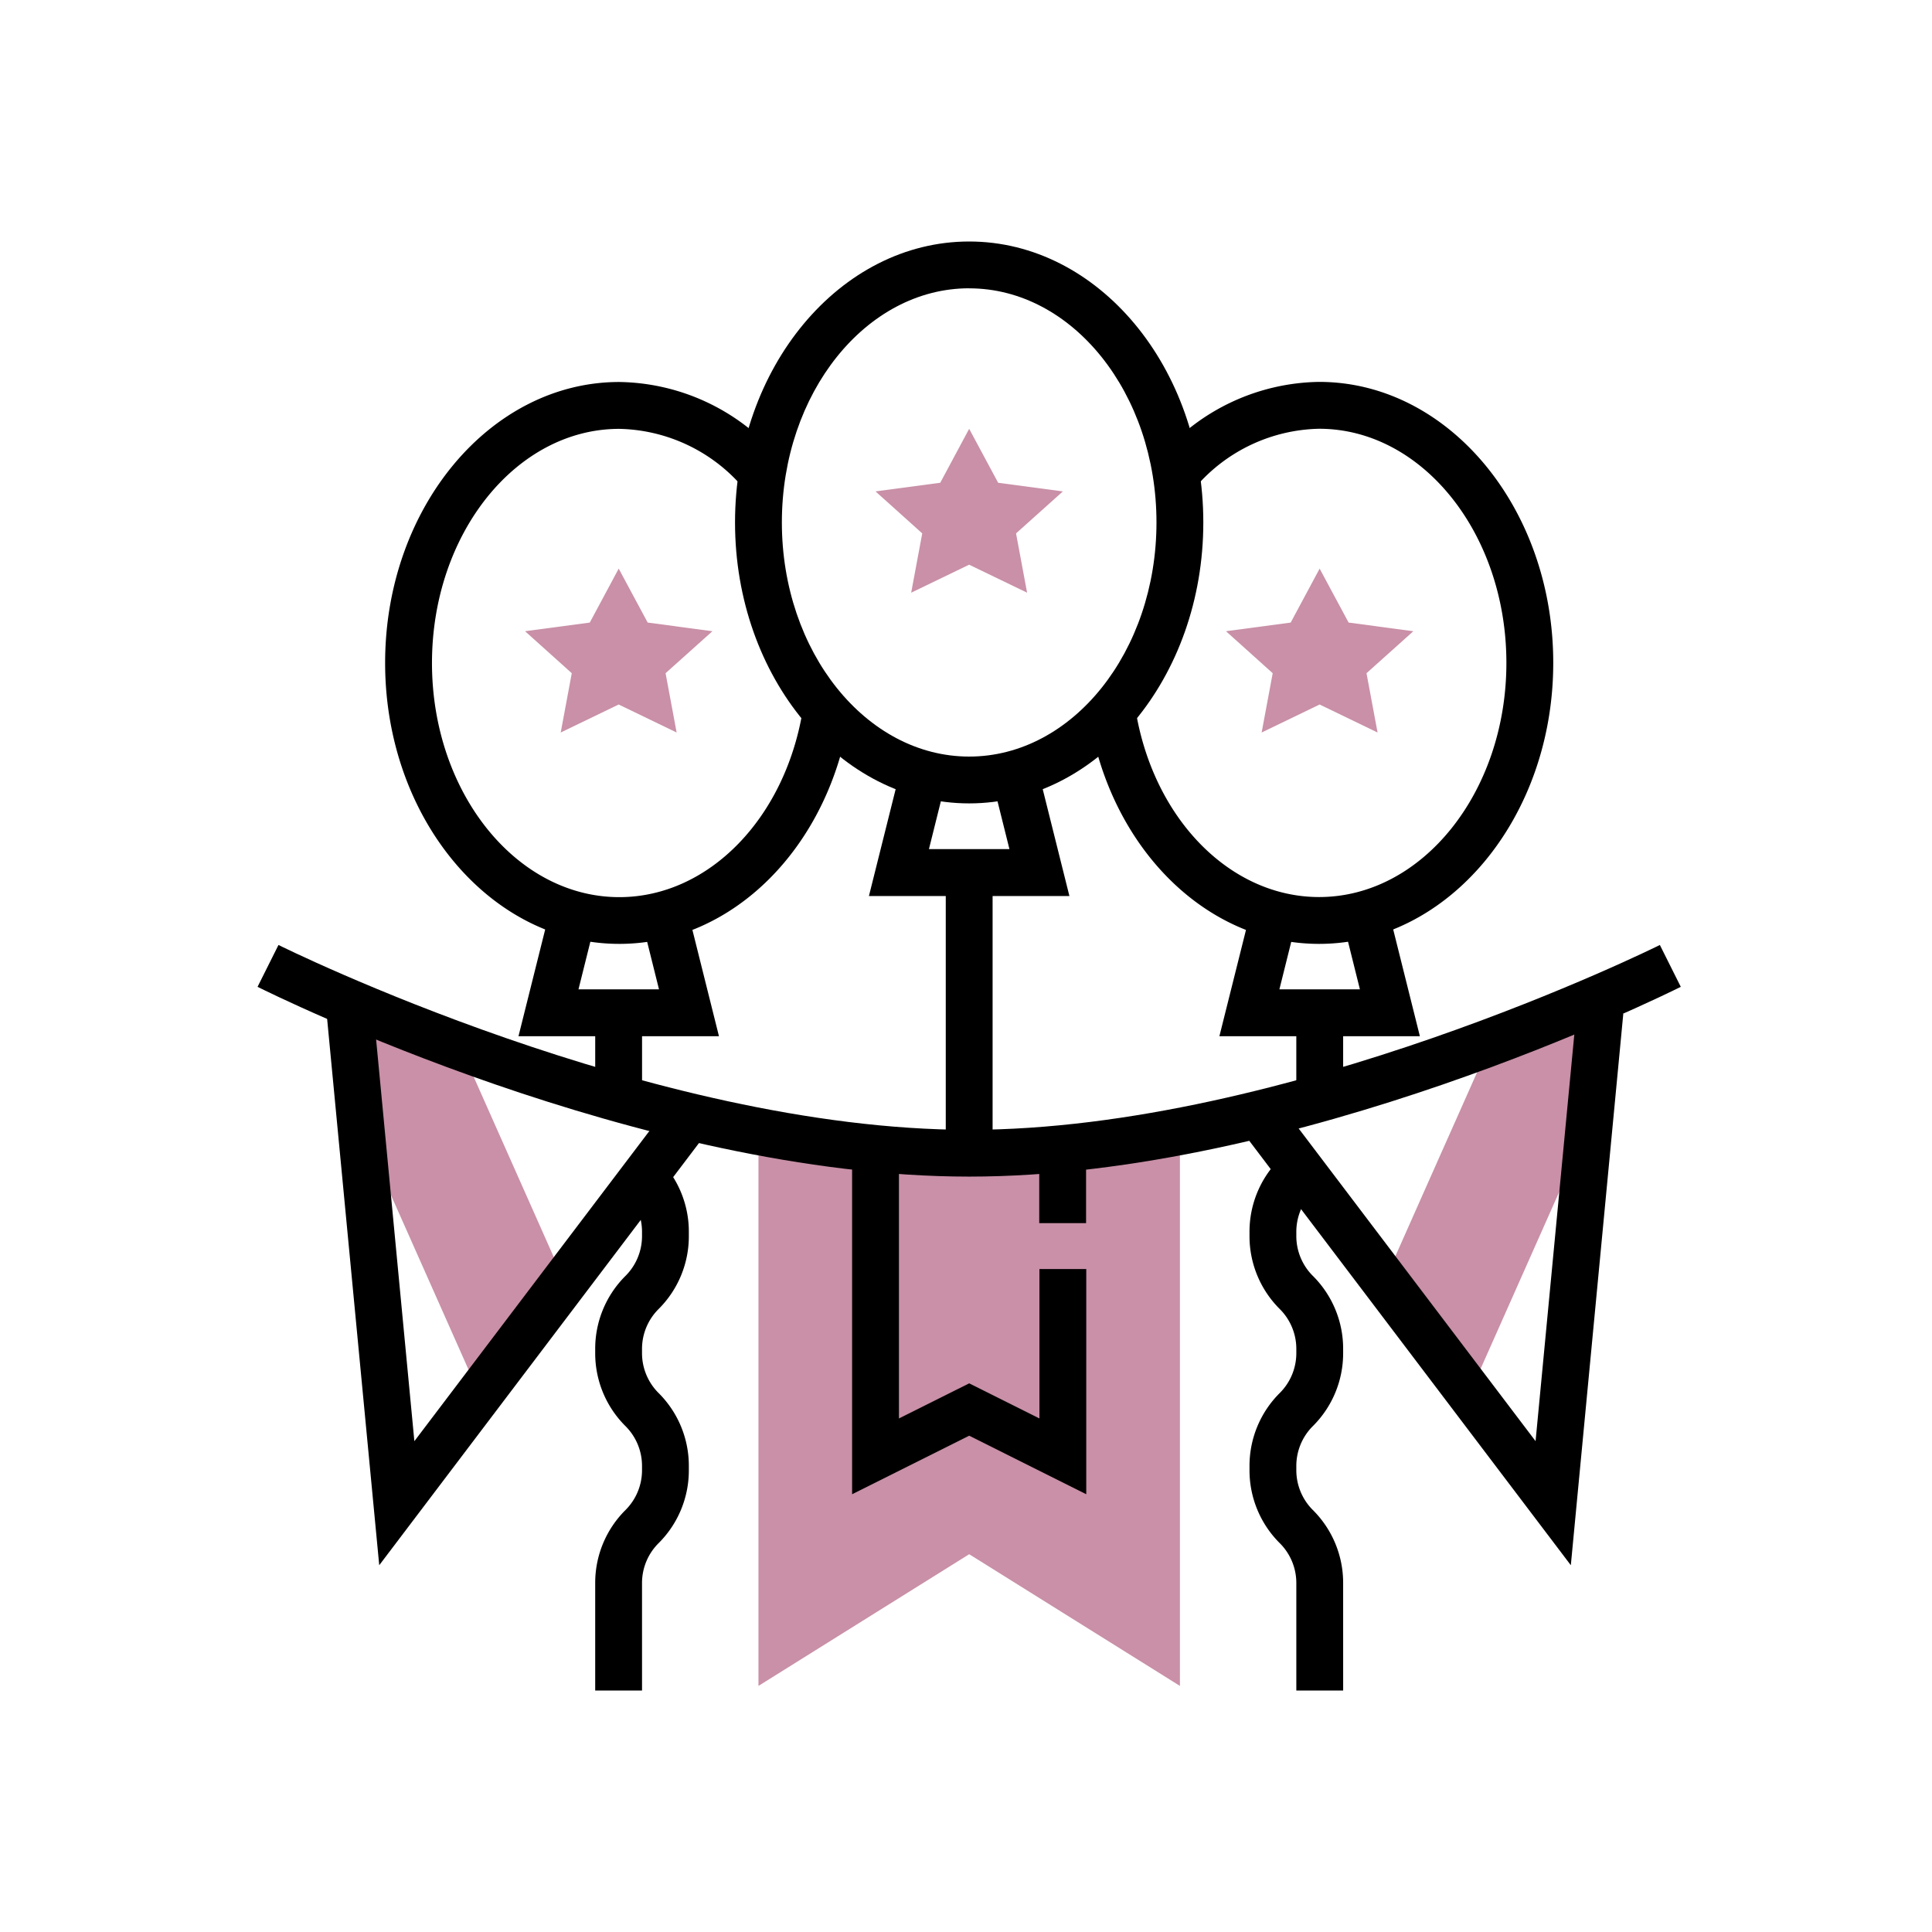
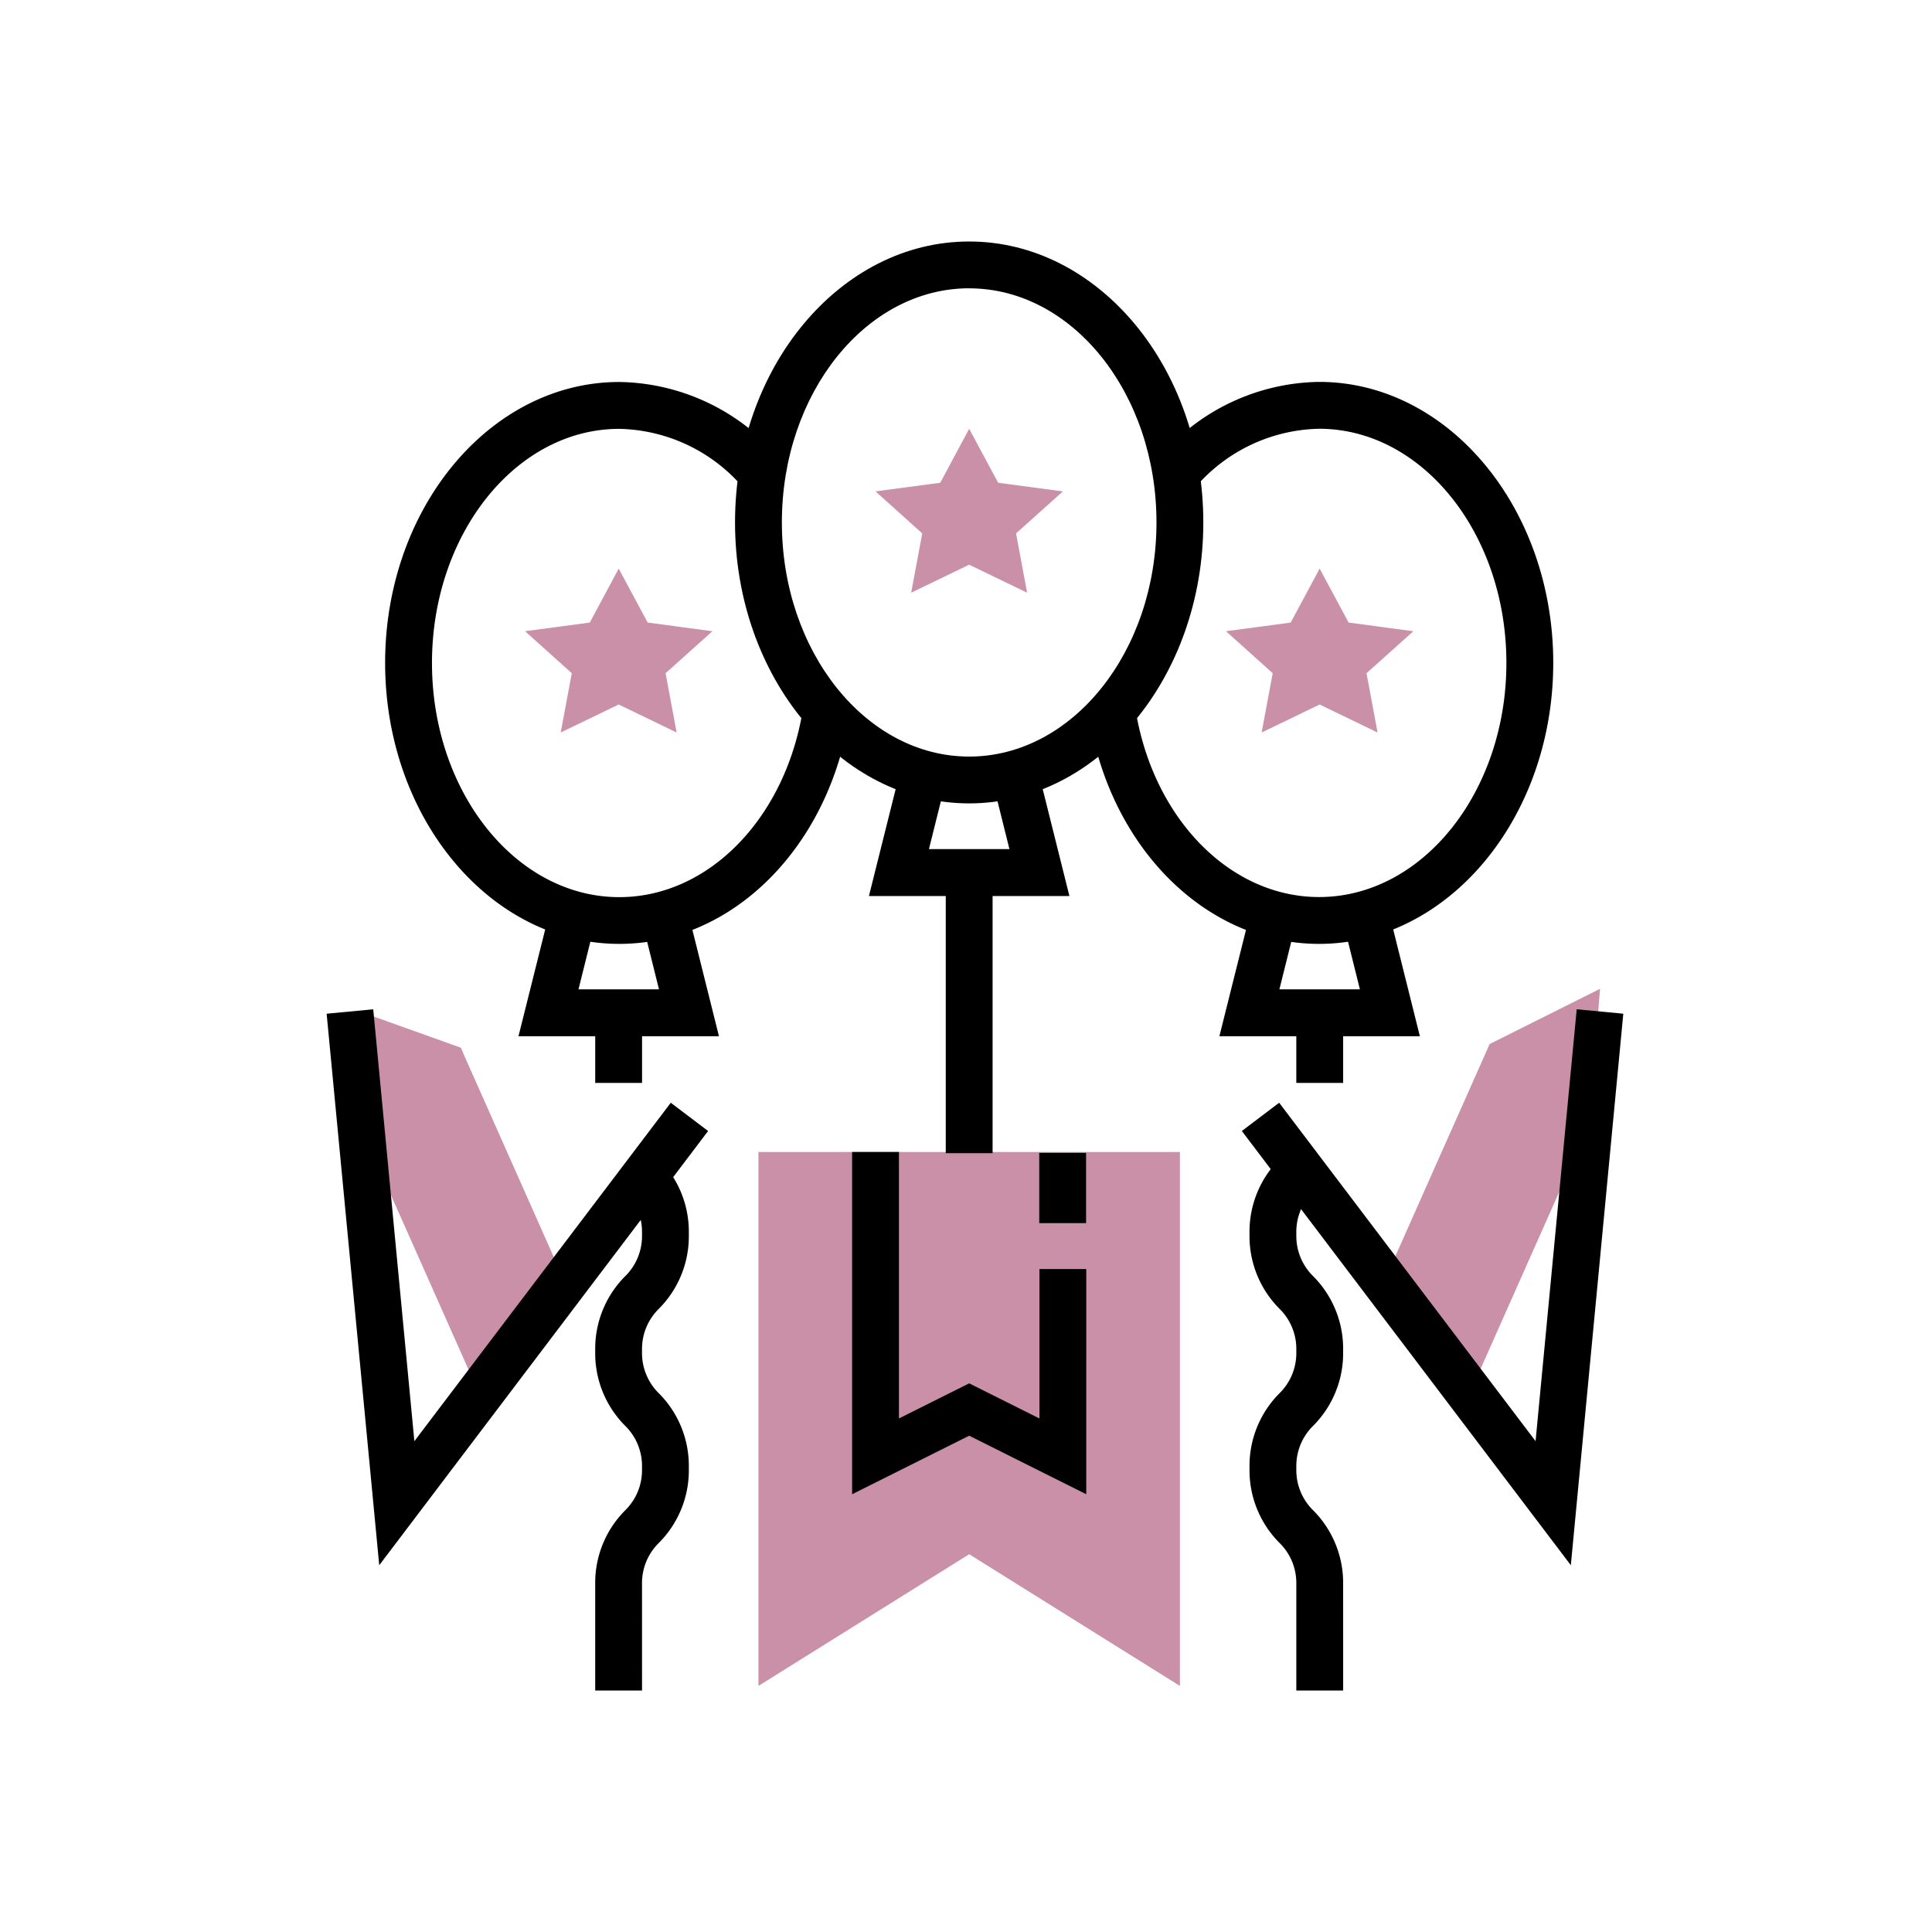
<svg xmlns="http://www.w3.org/2000/svg" width="120" height="120" viewBox="0 0 120 120">
  <g id="Group_4410" data-name="Group 4410" transform="translate(-1240 -1713)">
    <g id="Group_4366" data-name="Group 4366" transform="translate(1030.447 1515)">
      <g id="Group_4366-2" data-name="Group 4366" transform="translate(232.02 260.873)">
        <path id="Path_2845" data-name="Path 2845" d="M237.11,269.269l-7.11-16V246l6.155,2.2.308.706,3.218,7.241,1.037,2.332L242.281,262Z" transform="translate(-230 -246)" fill="#c990a7" />
      </g>
      <g id="Group_4367" data-name="Group 4367" transform="translate(295.846 259.419)">
        <path id="Path_2846" data-name="Path 2846" d="M279.171,269.723l7.11-16,.137-.455.671-8.27-6.86,3.432-.412.931-1.569,3.531L277.1,255.47l-3.1,6.981Z" transform="translate(-274 -245)" fill="#c990a7" />
      </g>
      <g id="Group_4368" data-name="Group 4368" transform="translate(256.662 269.551)">
        <path id="Path_2847" data-name="Path 2847" d="M247,252v33.164l13.089-8.18,13.089,8.18V252Z" transform="translate(-247 -252)" fill="#c990a7" />
      </g>
      <g id="Group_4369" data-name="Group 4369" transform="translate(225.553 256.686)">
-         <path id="Path_2848" data-name="Path 2848" d="M269.75,257.5c-20.43,0-43.236-11.306-44.2-11.787l1.3-2.6c.229.116,23.163,11.482,42.9,11.482s42.669-11.365,42.9-11.482l1.3,2.6C312.987,246.19,290.18,257.5,269.75,257.5Z" transform="translate(-225.553 -243.105)" />
-       </g>
+         </g>
      <g id="Group_4370" data-name="Group 4370" transform="translate(262.479 269.551)">
        <path id="Path_2849" data-name="Path 2849" d="M265.543,273.259l-7.271-3.636L251,273.259V252h2.909v16.552l4.363-2.181,4.363,2.181v-9.281h2.909Z" transform="translate(-251 -252)" />
      </g>
      <g id="Group_4371" data-name="Group 4371" transform="translate(274.102 269.608)">
        <rect id="Rectangle_1597" data-name="Rectangle 1597" width="2.909" height="4.363" />
      </g>
      <g id="Group_4372" data-name="Group 4372" transform="translate(286.689 260.688)">
        <path id="Path_2850" data-name="Path 2850" d="M288.134,280.436,267.7,253.465l2.318-1.755,15.926,21.02,2.555-26.825,2.894.275Z" transform="translate(-267.703 -245.905)" />
      </g>
      <g id="Group_4373" data-name="Group 4373" transform="translate(229.846 260.688)">
        <path id="Path_2851" data-name="Path 2851" d="M231.767,280.436,228.5,246.181l2.894-.275,2.555,26.825,15.926-21.02,2.318,1.755Z" transform="translate(-228.505 -245.905)" />
      </g>
      <g id="Group_4374" data-name="Group 4374" transform="translate(255.207 213)">
        <path id="Path_2852" data-name="Path 2852" d="M260.543,247.9c-8.019,0-14.543-7.828-14.543-17.451S252.524,213,260.543,213s14.543,7.828,14.543,17.451S268.562,247.9,260.543,247.9Zm0-31.994c-6.415,0-11.634,6.524-11.634,14.543s5.219,14.543,11.634,14.543,11.634-6.524,11.634-14.543S266.958,215.909,260.543,215.909Z" transform="translate(-246 -213)" />
      </g>
      <g id="Group_4375" data-name="Group 4375" transform="translate(263.933 224.634)">
        <path id="Path_2853" data-name="Path 2853" d="M257.817,221l1.8,3.351,4.02.537-2.909,2.608.687,3.683-3.6-1.739-3.6,1.739.687-3.683L252,224.888l4.02-.537Z" transform="translate(-252 -221)" fill="#c990a7" />
      </g>
      <g id="Group_4376" data-name="Group 4376" transform="translate(263.524 246.03)">
        <path id="Path_2854" data-name="Path 2854" d="M264.171,243.381H251.719l1.907-7.624,2.82.7-1,4.011h5l-1-4.011,2.82-.7Z" transform="translate(-251.719 -235.758)" />
      </g>
      <g id="Group_4377" data-name="Group 4377" transform="translate(268.296 252.176)">
        <rect id="Rectangle_1598" data-name="Rectangle 1598" width="2.909" height="17.451" />
      </g>
      <g id="Group_4378" data-name="Group 4378" transform="translate(277.172 221.726)">
        <path id="Path_2855" data-name="Path 2855" d="M275.471,253.9c-7.045,0-13.062-6.027-14.312-14.328l2.878-.43c1.031,6.866,5.839,11.849,11.434,11.849,6.415,0,11.634-6.524,11.634-14.543s-5.219-14.543-11.634-14.543a10.394,10.394,0,0,0-7.652,3.6l-2.147-1.963a13.258,13.258,0,0,1,9.8-4.548c8.019,0,14.543,7.828,14.543,17.451S283.49,253.9,275.471,253.9Z" transform="translate(-261.159 -219)" />
      </g>
      <g id="Group_4379" data-name="Group 4379" transform="translate(285.701 233.318)">
        <path id="Path_2856" data-name="Path 2856" d="M272.817,227l1.8,3.351,4.02.537-2.909,2.608.687,3.683-3.6-1.739-3.6,1.739.687-3.683L267,230.888l4.019-.537Z" transform="translate(-267 -227)" fill="#c990a7" />
      </g>
      <g id="Group_4380" data-name="Group 4380" transform="translate(285.292 254.738)">
        <path id="Path_2857" data-name="Path 2857" d="M279.171,249.381H266.719l1.907-7.624,2.82.7-1,4.011h5l-1-4.011,2.82-.7Z" transform="translate(-266.719 -241.758)" />
      </g>
      <g id="Group_4381" data-name="Group 4381" transform="translate(287.162 269.978)">
        <path id="Path_2858" data-name="Path 2858" d="M273.817,285.315h-2.909v-6.669a3.489,3.489,0,0,0-1.028-2.482,6.376,6.376,0,0,1-1.88-4.539v-.25a6.376,6.376,0,0,1,1.88-4.539,3.489,3.489,0,0,0,1.028-2.482v-.25a3.49,3.49,0,0,0-1.028-2.482,6.376,6.376,0,0,1-1.88-4.539v-.25a6.376,6.376,0,0,1,1.88-4.539l2.056,2.056a3.49,3.49,0,0,0-1.028,2.482v.25a3.49,3.49,0,0,0,1.028,2.482,6.376,6.376,0,0,1,1.88,4.539v.25a6.376,6.376,0,0,1-1.88,4.539,3.49,3.49,0,0,0-1.028,2.482v.25a3.49,3.49,0,0,0,1.028,2.482,6.376,6.376,0,0,1,1.88,4.539Z" transform="translate(-268 -252.293)" />
      </g>
      <g id="Group_4382" data-name="Group 4382" transform="translate(290.069 260.899)">
        <rect id="Rectangle_1599" data-name="Rectangle 1599" width="2.909" height="4.363" />
      </g>
      <g id="Group_4383" data-name="Group 4383" transform="translate(246.522 269.978)">
        <path id="Path_2859" data-name="Path 2859" d="M242.909,285.315H240v-6.669a6.376,6.376,0,0,1,1.88-4.539,3.49,3.49,0,0,0,1.028-2.482v-.25a3.49,3.49,0,0,0-1.028-2.482,6.376,6.376,0,0,1-1.88-4.539v-.25a6.376,6.376,0,0,1,1.88-4.539,3.49,3.49,0,0,0,1.028-2.482v-.25a3.49,3.49,0,0,0-1.028-2.482l2.056-2.056a6.376,6.376,0,0,1,1.88,4.539v.25a6.376,6.376,0,0,1-1.88,4.539,3.49,3.49,0,0,0-1.028,2.482v.25a3.489,3.489,0,0,0,1.028,2.482,6.376,6.376,0,0,1,1.88,4.539v.25a6.376,6.376,0,0,1-1.88,4.539,3.489,3.489,0,0,0-1.028,2.482Z" transform="translate(-240 -252.293)" />
      </g>
      <g id="Group_4384" data-name="Group 4384" transform="translate(246.523 260.899)">
        <rect id="Rectangle_1600" data-name="Rectangle 1600" width="2.909" height="4.363" />
      </g>
      <g id="Group_4385" data-name="Group 4385" transform="translate(233.474 221.726)">
        <path id="Path_2860" data-name="Path 2860" d="M245.543,253.9c-8.019,0-14.543-7.828-14.543-17.451S237.524,219,245.543,219a13.26,13.26,0,0,1,9.8,4.548l-2.147,1.963a10.394,10.394,0,0,0-7.652-3.6c-6.415,0-11.634,6.524-11.634,14.543s5.219,14.543,11.634,14.543c5.595,0,10.4-4.984,11.434-11.849l2.878.43C258.605,247.876,252.587,253.9,245.543,253.9Z" transform="translate(-231 -219)" />
      </g>
      <g id="Group_4386" data-name="Group 4386" transform="translate(242.165 233.318)">
        <path id="Path_2861" data-name="Path 2861" d="M242.817,227l1.8,3.351,4.02.537-2.909,2.608.687,3.683-3.6-1.739-3.6,1.739.687-3.683L237,230.888l4.02-.537Z" transform="translate(-237 -227)" fill="#c990a7" />
      </g>
      <g id="Group_4387" data-name="Group 4387" transform="translate(241.757 254.738)">
        <path id="Path_2862" data-name="Path 2862" d="M249.171,249.381H236.719l1.907-7.624,2.82.7-1,4.011h5l-1-4.011,2.82-.7Z" transform="translate(-236.719 -241.758)" />
      </g>
    </g>
    <rect id="Rectangle_1604" data-name="Rectangle 1604" width="120" height="120" transform="translate(1240 1713)" fill="none" />
  </g>
</svg>